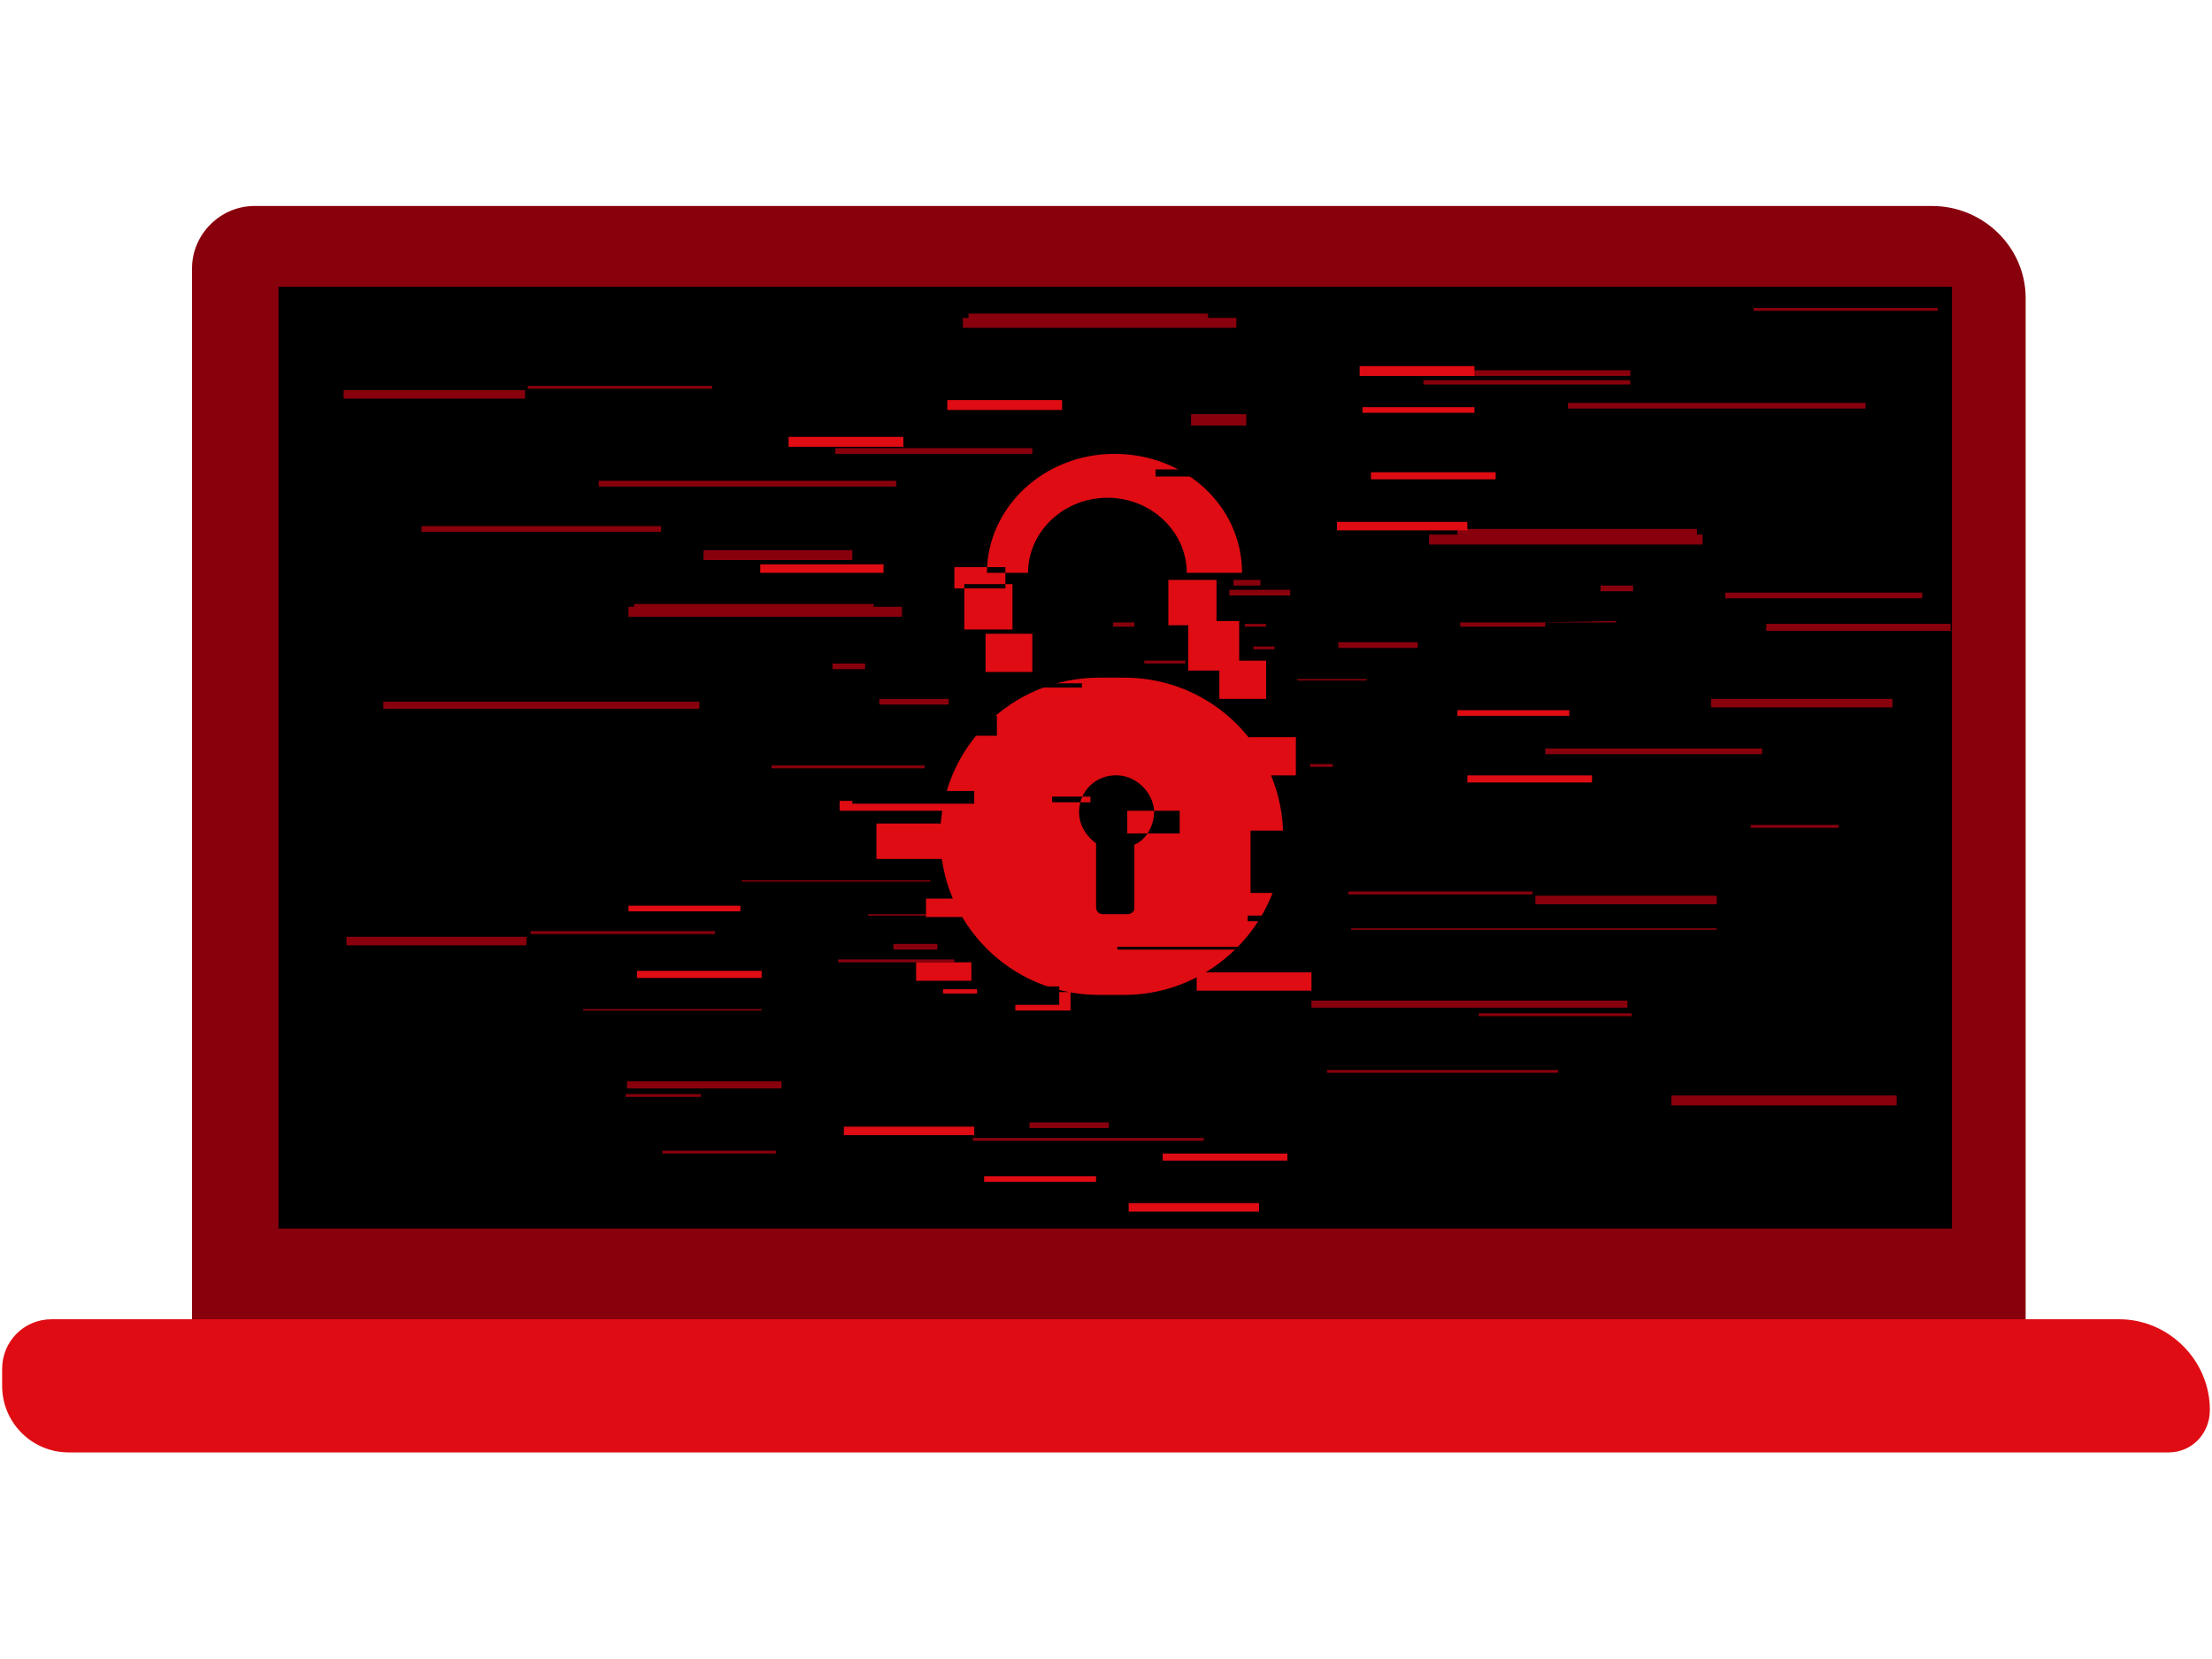
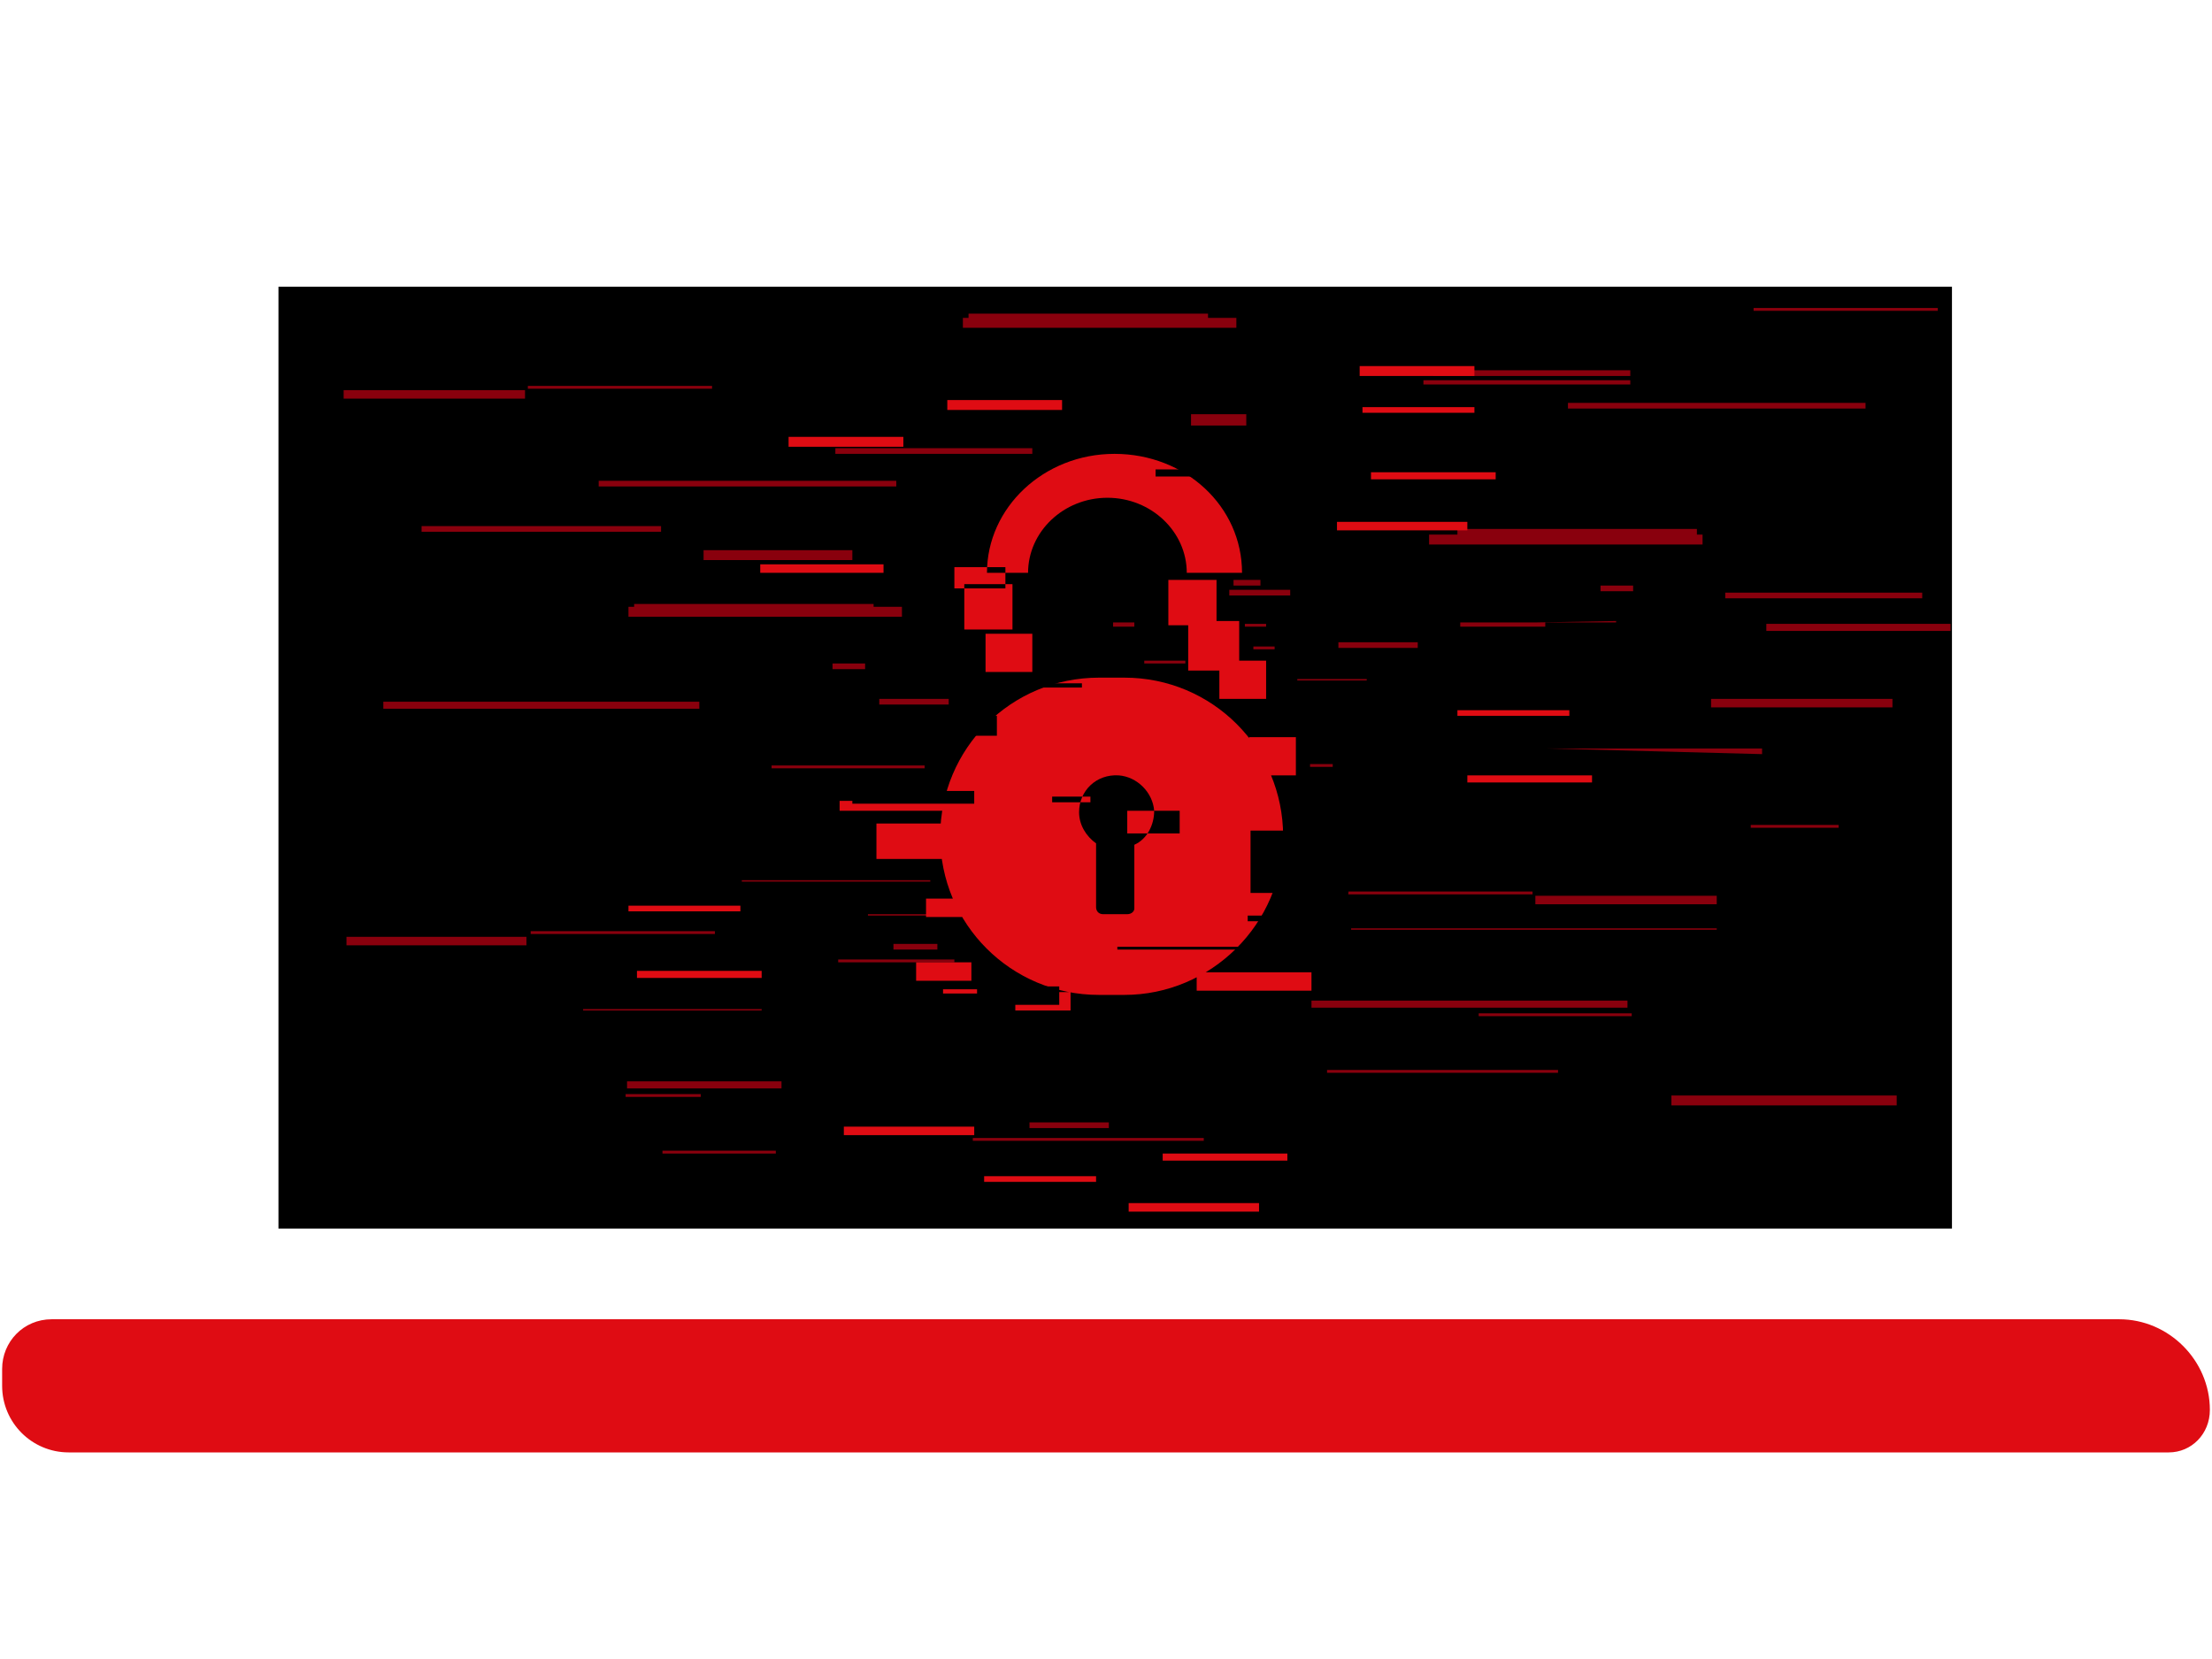
<svg xmlns="http://www.w3.org/2000/svg" width="1024" viewBox="0 0 768 576" height="768" preserveAspectRatio="xMidYMid meet">
  <defs>
    <clipPath id="87d8a15903">
-       <path d="M 66 71.52 L 704 71.52 L 704 460 L 66 460 Z M 66 71.52 " clip-rule="nonzero" />
-     </clipPath>
+       </clipPath>
    <clipPath id="86e80e661f">
      <path d="M 0 458 L 768 458 L 768 504.27 L 0 504.27 Z M 0 458 " clip-rule="nonzero" />
    </clipPath>
  </defs>
  <g clip-path="url(#87d8a15903)">
-     <path fill="#89000d" d="M 703.301 459.027 L 66.668 459.027 L 66.668 93.156 C 66.668 81.355 76.508 71.52 88.316 71.52 L 670.828 71.52 C 688.539 71.52 703.301 85.781 703.301 103.484 Z M 703.301 459.027 " fill-opacity="1" fill-rule="nonzero" />
-   </g>
+     </g>
  <g clip-path="url(#86e80e661f)">
    <path fill="#df0c13" d="M 752.992 504.27 L 23.863 504.27 C 11.074 504.27 0.742 493.941 0.742 481.156 L 0.742 475.258 C 0.742 465.914 8.121 458.043 17.961 458.043 L 735.77 458.043 C 752.992 458.043 767.258 472.305 767.258 489.516 C 767.258 497.879 760.863 504.27 752.992 504.27 Z M 752.992 504.27 " fill-opacity="1" fill-rule="nonzero" />
  </g>
  <path fill="#000000" d="M 96.68 99.551 L 677.715 99.551 L 677.715 426.57 L 96.68 426.57 Z M 96.68 99.551 " fill-opacity="1" fill-rule="nonzero" />
-   <path fill="#89000d" d="M 411.551 230.359 L 397.285 230.359 L 397.285 229.375 L 411.551 229.375 Z M 474.527 235.77 L 450.418 235.77 L 450.418 236.262 L 474.527 236.262 Z M 439.594 216.59 L 432.215 216.59 L 432.215 217.574 L 439.594 217.574 Z M 442.547 224.457 L 435.168 224.457 L 435.168 225.441 L 442.547 225.441 Z M 393.84 216.098 L 386.461 216.098 L 386.461 217.574 L 393.84 217.574 Z M 437.625 201.344 L 428.277 201.344 L 428.277 203.312 L 437.625 203.312 Z M 322.992 305.598 L 257.559 305.598 L 257.559 306.09 L 322.992 306.09 Z M 303.805 209.703 L 220.168 209.703 L 220.168 211.672 L 303.312 211.672 L 303.312 209.703 Z M 218.199 214.129 L 313.152 214.129 L 313.152 210.688 L 218.199 210.688 Z M 300.363 230.359 L 289.047 230.359 L 289.047 232.324 L 300.363 232.324 Z M 492.238 222.984 L 464.688 222.984 L 464.688 224.949 L 492.238 224.949 Z M 447.957 204.789 L 426.805 204.789 L 426.805 206.754 L 447.957 206.754 Z M 322.5 317.402 L 301.348 317.402 L 301.348 317.891 L 322.5 317.891 Z M 536.516 216.098 L 506.996 216.098 L 506.996 217.574 L 536.516 217.574 Z M 533.562 216.098 L 561.117 216.098 L 561.117 215.605 Z M 532.582 309.531 L 468.129 309.531 L 468.129 310.516 L 532.09 310.516 L 532.09 309.531 Z M 533.562 313.957 L 596.047 313.957 L 596.047 311.008 L 533.074 311.008 L 533.074 313.957 Z M 565.051 347.398 L 455.34 347.398 L 455.34 349.855 L 565.051 349.855 Z M 540.453 371.496 L 460.75 371.496 L 460.75 372.477 L 540.945 372.477 L 540.945 371.496 Z M 469.113 322.809 L 596.047 322.809 L 596.047 322.316 L 469.113 322.316 Z M 566.527 351.824 L 513.395 351.824 L 513.395 352.809 L 566.527 352.809 Z M 357.926 155.609 L 290.031 155.609 L 290.031 157.578 L 358.418 157.578 L 358.418 155.609 Z M 413.52 147.742 L 432.707 147.742 L 432.707 143.809 L 413.52 143.809 Z M 207.867 168.891 L 311.188 168.891 L 311.188 166.922 L 207.867 166.922 Z M 230.008 182.656 L 146.371 182.656 L 146.371 184.625 L 229.516 184.625 L 229.516 182.656 Z M 244.277 194.461 L 295.934 194.461 L 295.934 191.02 L 244.277 191.02 Z M 183.27 134.957 L 247.227 134.957 L 247.227 133.973 L 183.27 133.973 Z M 182.285 135.449 L 119.312 135.449 L 119.312 138.398 L 182.285 138.398 Z M 133.086 246.094 L 242.801 246.094 L 242.801 243.637 L 133.086 243.637 Z M 291.016 334.121 L 331.355 334.121 L 331.355 333.137 L 291.016 333.137 Z M 267.891 266.75 L 321.027 266.75 L 321.027 265.766 L 267.891 265.766 Z M 325.453 327.727 L 310.203 327.727 L 310.203 329.695 L 325.453 329.695 Z M 329.391 242.652 L 305.281 242.652 L 305.281 244.621 L 329.391 244.621 Z M 506.012 185.609 L 589.16 185.609 L 589.16 183.641 L 506.012 183.641 Z M 591.125 185.609 L 496.172 185.609 L 496.172 189.051 L 591.125 189.051 Z M 555.703 205.277 L 567.02 205.277 L 567.02 203.312 L 555.703 203.312 Z M 497.648 130.531 L 566.035 130.531 L 566.035 128.562 L 497.648 128.562 Z M 566.035 132.008 L 494.207 132.008 L 494.207 133.48 L 566.035 133.48 Z M 647.707 139.875 L 544.387 139.875 L 544.387 141.844 L 647.707 141.844 Z M 599 207.738 L 667.387 207.738 L 667.387 205.77 L 599 205.77 Z M 658.527 380.348 L 580.305 380.348 L 580.305 383.789 L 658.527 383.789 Z M 672.797 106.926 L 608.84 106.926 L 608.84 107.91 L 672.797 107.91 Z M 594.078 245.605 L 657.055 245.605 L 657.055 242.652 L 594.078 242.652 Z M 677.227 216.59 L 613.266 216.59 L 613.266 219.047 L 677.227 219.047 Z M 184.254 324.285 L 248.211 324.285 L 248.211 323.301 L 184.254 323.301 Z M 182.777 325.27 L 120.293 325.27 L 120.293 328.219 L 182.777 328.219 Z M 217.707 377.887 L 271.336 377.887 L 271.336 375.43 L 217.707 375.43 Z M 230.008 400.508 L 269.367 400.508 L 269.367 399.523 L 230.008 399.523 Z M 264.938 350.348 L 202.457 350.348 L 202.457 350.84 L 264.445 350.84 L 264.445 350.348 Z M 217.215 380.84 L 243.293 380.84 L 243.293 379.855 L 217.215 379.855 Z M 419.914 108.895 L 336.277 108.895 L 336.277 110.859 L 419.422 110.859 L 419.422 108.895 Z M 334.309 113.812 L 429.262 113.812 L 429.262 110.371 L 334.309 110.371 Z M 337.754 396.082 L 417.945 396.082 L 417.945 395.098 L 337.754 395.098 Z M 384.984 389.691 L 357.434 389.691 L 357.434 391.656 L 384.984 391.656 Z M 607.855 287.402 L 638.359 287.402 L 638.359 286.418 L 607.855 286.418 Z M 611.789 259.863 L 536.516 259.863 L 536.516 261.832 L 611.789 261.832 Z M 462.719 265.273 L 454.848 265.273 L 454.848 266.258 L 462.719 266.258 Z M 462.719 265.273 " fill-opacity="1" fill-rule="nonzero" />
+   <path fill="#89000d" d="M 411.551 230.359 L 397.285 230.359 L 397.285 229.375 L 411.551 229.375 Z M 474.527 235.77 L 450.418 235.77 L 450.418 236.262 L 474.527 236.262 Z M 439.594 216.59 L 432.215 216.59 L 432.215 217.574 L 439.594 217.574 Z M 442.547 224.457 L 435.168 224.457 L 435.168 225.441 L 442.547 225.441 Z M 393.84 216.098 L 386.461 216.098 L 386.461 217.574 L 393.84 217.574 Z M 437.625 201.344 L 428.277 201.344 L 428.277 203.312 L 437.625 203.312 Z M 322.992 305.598 L 257.559 305.598 L 257.559 306.09 L 322.992 306.09 Z M 303.805 209.703 L 220.168 209.703 L 220.168 211.672 L 303.312 211.672 L 303.312 209.703 Z M 218.199 214.129 L 313.152 214.129 L 313.152 210.688 L 218.199 210.688 Z M 300.363 230.359 L 289.047 230.359 L 289.047 232.324 L 300.363 232.324 Z M 492.238 222.984 L 464.688 222.984 L 464.688 224.949 L 492.238 224.949 Z M 447.957 204.789 L 426.805 204.789 L 426.805 206.754 L 447.957 206.754 Z M 322.5 317.402 L 301.348 317.402 L 301.348 317.891 L 322.5 317.891 Z M 536.516 216.098 L 506.996 216.098 L 506.996 217.574 L 536.516 217.574 Z M 533.562 216.098 L 561.117 216.098 L 561.117 215.605 Z M 532.582 309.531 L 468.129 309.531 L 468.129 310.516 L 532.09 310.516 L 532.09 309.531 Z M 533.562 313.957 L 596.047 313.957 L 596.047 311.008 L 533.074 311.008 L 533.074 313.957 Z M 565.051 347.398 L 455.34 347.398 L 455.34 349.855 L 565.051 349.855 Z M 540.453 371.496 L 460.75 371.496 L 460.75 372.477 L 540.945 372.477 L 540.945 371.496 Z M 469.113 322.809 L 596.047 322.809 L 596.047 322.316 L 469.113 322.316 Z M 566.527 351.824 L 513.395 351.824 L 513.395 352.809 L 566.527 352.809 Z M 357.926 155.609 L 290.031 155.609 L 290.031 157.578 L 358.418 157.578 L 358.418 155.609 Z M 413.52 147.742 L 432.707 147.742 L 432.707 143.809 L 413.52 143.809 Z M 207.867 168.891 L 311.188 168.891 L 311.188 166.922 L 207.867 166.922 Z M 230.008 182.656 L 146.371 182.656 L 146.371 184.625 L 229.516 184.625 L 229.516 182.656 Z M 244.277 194.461 L 295.934 194.461 L 295.934 191.02 L 244.277 191.02 Z M 183.27 134.957 L 247.227 134.957 L 247.227 133.973 L 183.27 133.973 Z M 182.285 135.449 L 119.312 135.449 L 119.312 138.398 L 182.285 138.398 Z M 133.086 246.094 L 242.801 246.094 L 242.801 243.637 L 133.086 243.637 Z M 291.016 334.121 L 331.355 334.121 L 331.355 333.137 L 291.016 333.137 Z M 267.891 266.75 L 321.027 266.75 L 321.027 265.766 L 267.891 265.766 Z M 325.453 327.727 L 310.203 327.727 L 310.203 329.695 L 325.453 329.695 Z M 329.391 242.652 L 305.281 242.652 L 305.281 244.621 L 329.391 244.621 Z M 506.012 185.609 L 589.16 185.609 L 589.16 183.641 L 506.012 183.641 Z M 591.125 185.609 L 496.172 185.609 L 496.172 189.051 L 591.125 189.051 Z M 555.703 205.277 L 567.02 205.277 L 567.02 203.312 L 555.703 203.312 Z M 497.648 130.531 L 566.035 130.531 L 566.035 128.562 L 497.648 128.562 Z M 566.035 132.008 L 494.207 132.008 L 494.207 133.48 L 566.035 133.48 Z M 647.707 139.875 L 544.387 139.875 L 544.387 141.844 L 647.707 141.844 Z M 599 207.738 L 667.387 207.738 L 667.387 205.77 L 599 205.77 Z M 658.527 380.348 L 580.305 380.348 L 580.305 383.789 L 658.527 383.789 Z M 672.797 106.926 L 608.84 106.926 L 608.84 107.91 L 672.797 107.91 Z M 594.078 245.605 L 657.055 245.605 L 657.055 242.652 L 594.078 242.652 Z M 677.227 216.59 L 613.266 216.59 L 613.266 219.047 L 677.227 219.047 Z M 184.254 324.285 L 248.211 324.285 L 248.211 323.301 L 184.254 323.301 Z M 182.777 325.27 L 120.293 325.27 L 120.293 328.219 L 182.777 328.219 Z M 217.707 377.887 L 271.336 377.887 L 271.336 375.43 L 217.707 375.43 Z M 230.008 400.508 L 269.367 400.508 L 269.367 399.523 L 230.008 399.523 Z M 264.938 350.348 L 202.457 350.348 L 202.457 350.84 L 264.445 350.84 L 264.445 350.348 Z M 217.215 380.84 L 243.293 380.84 L 243.293 379.855 L 217.215 379.855 Z M 419.914 108.895 L 336.277 108.895 L 336.277 110.859 L 419.422 110.859 L 419.422 108.895 Z M 334.309 113.812 L 429.262 113.812 L 429.262 110.371 L 334.309 110.371 Z M 337.754 396.082 L 417.945 396.082 L 417.945 395.098 L 337.754 395.098 Z M 384.984 389.691 L 357.434 389.691 L 357.434 391.656 L 384.984 391.656 Z M 607.855 287.402 L 638.359 287.402 L 638.359 286.418 L 607.855 286.418 Z M 611.789 259.863 L 536.516 259.863 L 611.789 261.832 Z M 462.719 265.273 L 454.848 265.273 L 454.848 266.258 L 462.719 266.258 Z M 462.719 265.273 " fill-opacity="1" fill-rule="nonzero" />
  <path fill="#df0c13" d="M 349.07 204.297 L 331.355 204.297 L 331.355 196.918 L 349.07 196.918 Z M 334.801 218.559 L 351.527 218.559 L 351.527 202.82 L 334.801 202.82 Z M 342.18 233.309 L 358.418 233.309 L 358.418 220.031 L 342.18 220.031 Z M 422.375 201.344 L 405.648 201.344 L 405.648 217.082 L 422.375 217.082 Z M 412.535 232.816 L 430.246 232.816 L 430.246 215.605 L 412.535 215.605 Z M 445.5 290.355 C 445.5 259.863 420.898 235.277 390.395 235.277 L 381.539 235.277 C 351.035 235.277 326.438 259.863 326.438 290.355 C 326.438 320.844 351.035 345.43 381.539 345.43 L 390.395 345.43 C 420.406 345.43 445.5 320.844 445.5 290.355 Z M 431.23 198.887 C 431.23 175.773 411.551 157.578 386.953 157.578 C 362.352 157.578 342.672 176.266 342.672 198.887 L 356.941 198.887 C 356.941 184.625 369.242 172.824 384.492 172.824 C 399.742 172.824 412.043 184.625 412.043 198.887 Z M 439.594 229.375 L 423.359 229.375 L 423.359 242.652 L 439.594 242.652 Z M 509.457 181.184 L 464.195 181.184 L 464.195 184.133 L 509.457 184.133 Z M 511.918 127.09 L 472.066 127.09 L 472.066 130.531 L 511.918 130.531 Z M 511.918 141.352 L 473.051 141.352 L 473.051 143.316 L 511.918 143.316 Z M 519.297 163.973 L 476 163.973 L 476 166.43 L 519.297 166.43 Z M 306.758 195.938 L 263.953 195.938 L 263.953 198.887 L 306.758 198.887 Z M 338.246 391.164 L 292.98 391.164 L 292.98 394.117 L 338.246 394.117 Z M 313.645 151.676 L 273.793 151.676 L 273.793 155.121 L 313.645 155.121 Z M 257.066 314.449 L 218.199 314.449 L 218.199 316.418 L 257.066 316.418 Z M 264.445 337.07 L 221.152 337.07 L 221.152 339.531 L 264.445 339.531 Z M 368.75 138.891 L 328.898 138.891 L 328.898 142.332 L 368.75 142.332 Z M 544.879 246.586 L 506.012 246.586 L 506.012 248.555 L 544.879 248.555 Z M 552.75 269.207 L 509.457 269.207 L 509.457 271.668 L 552.75 271.668 Z M 437.133 417.719 L 391.871 417.719 L 391.871 420.672 L 437.133 420.672 Z M 380.555 408.375 L 341.688 408.375 L 341.688 410.344 L 380.555 410.344 Z M 446.973 400.508 L 403.68 400.508 L 403.68 402.969 L 446.973 402.969 Z M 337.262 334.121 L 318.074 334.121 L 318.074 340.512 L 337.262 340.512 Z M 327.422 344.938 L 339.23 344.938 L 339.23 343.465 L 327.422 343.465 Z M 340.703 311.992 L 321.516 311.992 L 321.516 318.383 L 340.703 318.383 Z M 334.309 285.93 L 304.297 285.93 L 304.297 298.223 L 334.309 298.223 Z M 449.926 255.93 L 433.691 255.93 L 433.691 269.207 L 449.926 269.207 Z M 331.355 278.059 L 291.508 278.059 L 291.508 281.504 L 331.355 281.504 Z M 455.34 337.562 L 415.488 337.562 L 415.488 343.957 L 455.34 343.957 Z M 371.699 344.449 L 352.512 344.449 L 352.512 350.84 L 371.699 350.84 Z M 402.203 298.223 L 388.918 298.223 L 388.918 300.188 L 402.203 300.188 Z M 402.203 298.223 " fill-opacity="1" fill-rule="nonzero" />
  <path fill="#000000" d="M 393.84 315.434 C 393.84 316.418 392.855 317.402 391.379 317.402 L 383.016 317.402 C 381.539 317.402 380.555 316.418 380.555 314.941 L 380.555 292.812 C 377.113 290.355 374.652 286.418 374.652 281.992 C 374.652 274.617 380.555 268.715 388.43 269.207 C 394.824 269.699 400.234 275.109 400.727 281.504 C 400.727 286.418 398.27 291.336 393.84 293.305 Z M 446.484 317.891 L 433.199 317.891 L 433.199 319.859 L 446.484 319.859 Z M 476.492 328.711 L 387.938 328.711 L 387.938 329.695 L 476.492 329.695 Z M 338.246 274.617 L 295.934 274.617 L 295.934 279.043 L 338.246 279.043 Z M 468.129 288.387 L 434.184 288.387 L 434.184 310.023 L 468.129 310.023 Z M 416.473 162.988 L 401.219 162.988 L 401.219 165.445 L 416.473 165.445 Z M 375.637 237.242 L 352.02 237.242 L 352.02 238.719 L 375.637 238.719 Z M 346.117 248.555 L 329.883 248.555 L 329.883 255.438 L 346.117 255.438 Z M 367.766 342.48 L 348.578 342.48 L 348.578 348.875 L 367.766 348.875 Z M 378.59 276.586 L 365.305 276.586 L 365.305 278.551 L 378.59 278.551 Z M 409.582 281.504 L 391.379 281.504 L 391.379 289.371 L 409.582 289.371 Z M 409.582 281.504 " fill-opacity="1" fill-rule="nonzero" />
</svg>